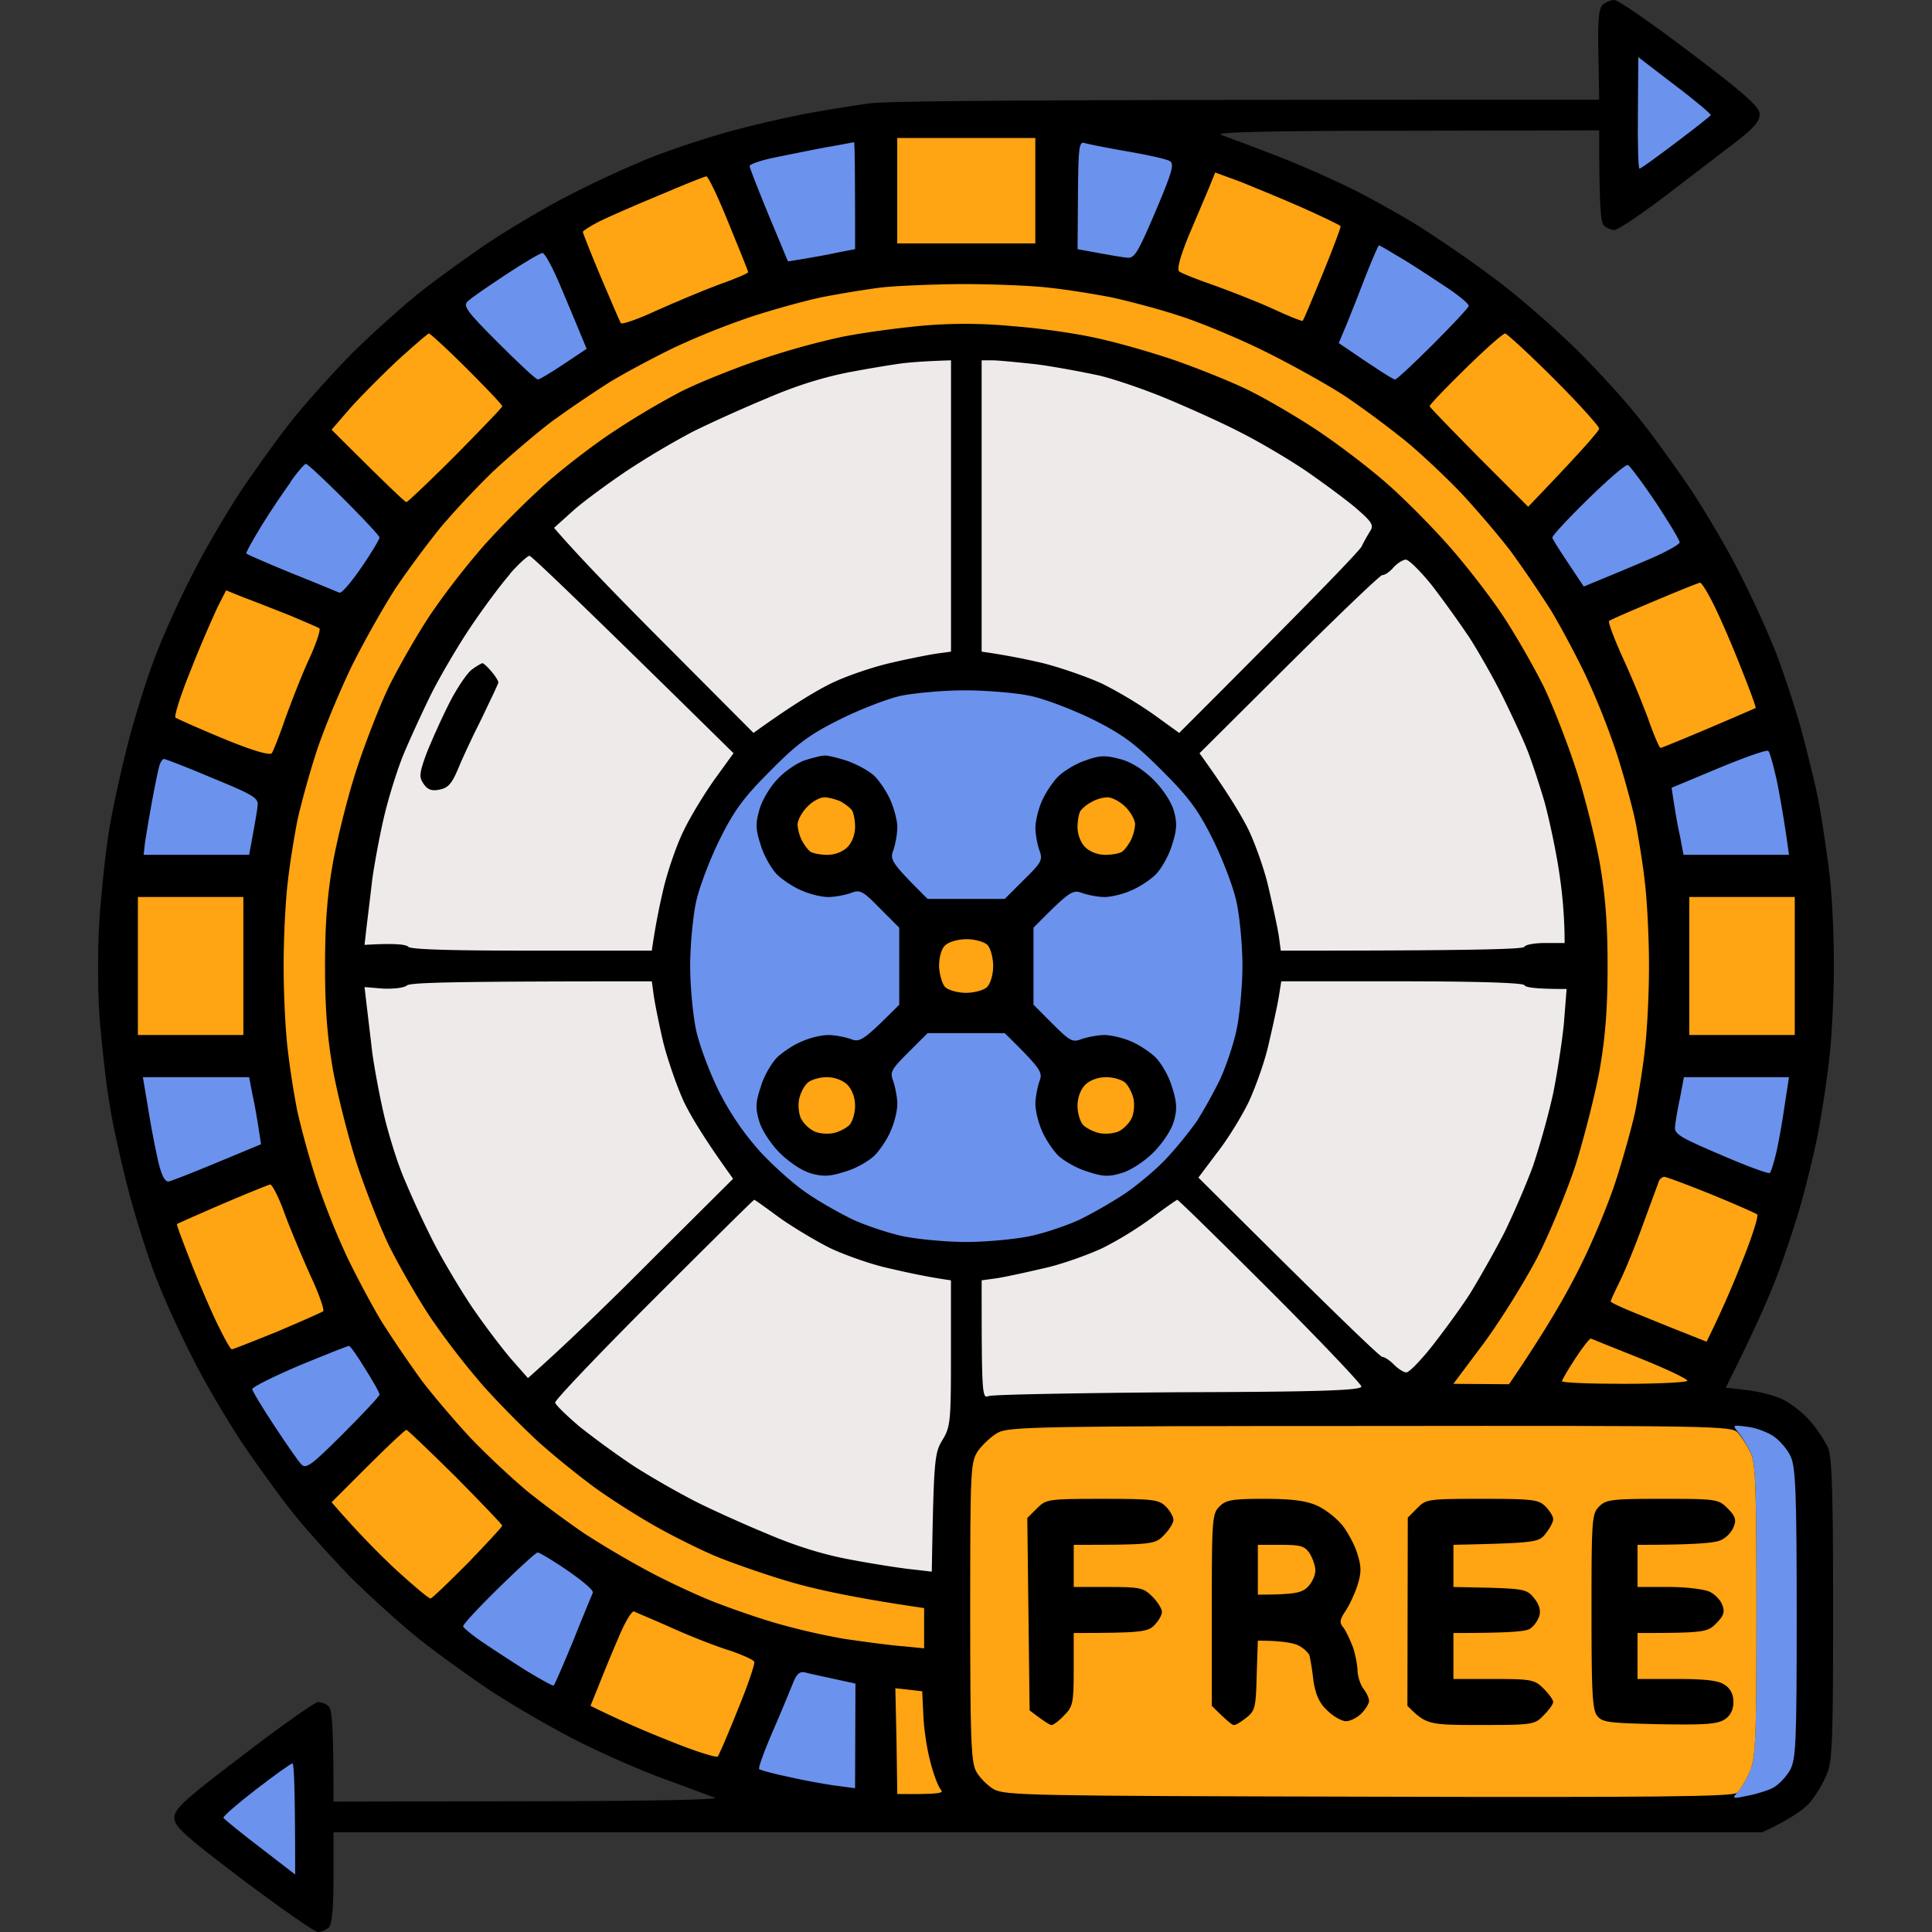
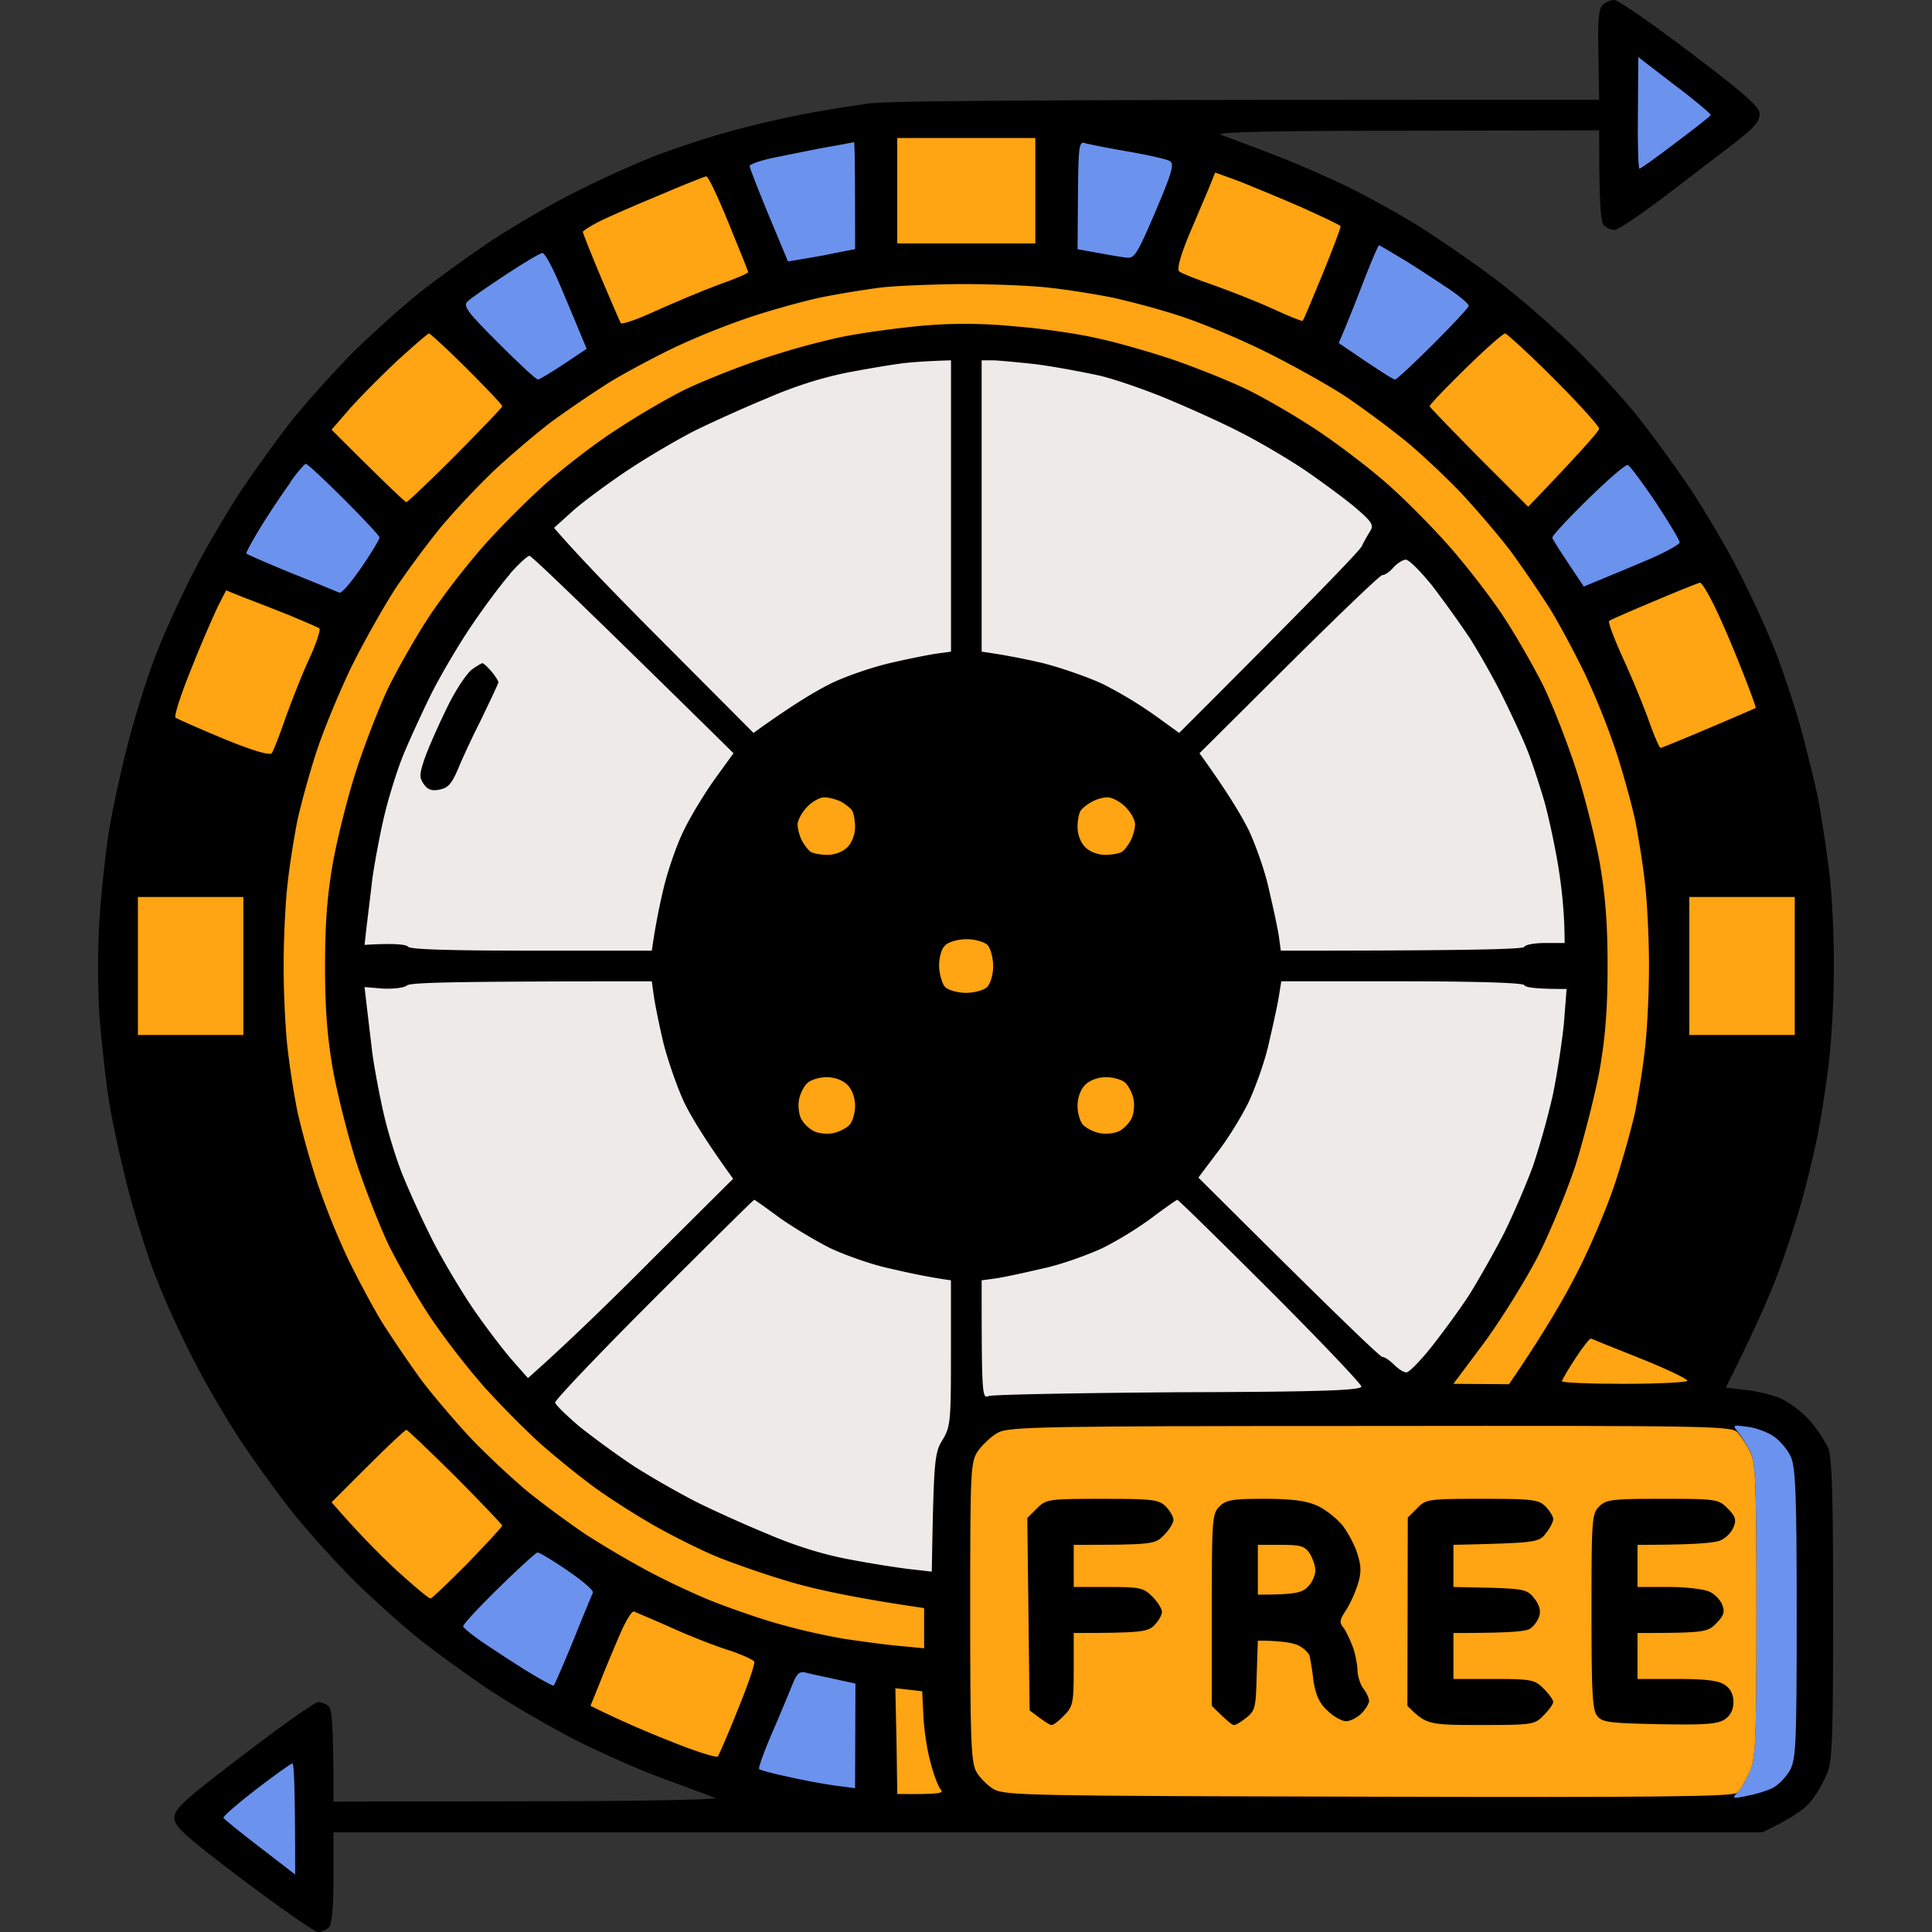
<svg xmlns="http://www.w3.org/2000/svg" width="100" height="100" fill="none">
  <rect width="100%" height="100%" fill="#333333" stroke="none" />
  <path d="M82.733 2.818c-.04-1.806.02-2.401.238-2.58C83.13.1 83.388 0 83.547 0c.178-.02 1.925 1.19 3.89 2.679 2.76 2.083 3.594 2.817 3.634 3.174.04.397-.219.715-1.29 1.548-.755.575-2.383 1.825-3.634 2.778-1.25.952-2.422 1.726-2.58 1.726a.923.923 0 0 1-.556-.238c-.159-.179-.238-.972-.238-4.92l-10.065.02c-7.246 0-9.926.078-9.49.217.318.12 1.569.576 2.78 1.052 1.21.456 2.938 1.23 3.871 1.686.933.457 2.501 1.33 3.474 1.925.973.615 2.76 1.825 3.97 2.738 1.211.893 3.117 2.56 4.269 3.69 1.15 1.131 2.68 2.818 3.394 3.75.735.933 1.886 2.54 2.58 3.572.676 1.032 1.768 2.857 2.383 4.067a53.517 53.517 0 0 1 1.965 4.266c.437 1.151 1.072 3.056 1.39 4.266.318 1.21.675 2.679.794 3.274.12.595.357 2.063.516 3.274.199 1.29.318 3.512.318 5.456 0 1.905-.14 4.187-.318 5.456a63.486 63.486 0 0 1-.516 3.274 56.01 56.01 0 0 1-.734 3.076c-.278 1.09-.894 2.956-1.35 4.166-.457 1.21-1.251 3.016-2.68 5.853l1.032.12c.576.059 1.41.257 1.846.456.437.198 1.092.694 1.47 1.13.376.417.793 1.072.952 1.41.199.515.258 2.4.258 8.392 0 6.568-.04 7.857-.318 8.472a6.105 6.105 0 0 1-.833 1.429c-.298.377-.993.893-2.521 1.607H17.262v2.322c0 1.567-.08 2.42-.238 2.599-.14.119-.377.238-.556.238-.159.02-1.906-1.21-3.871-2.679C9.54 95 9.024 94.543 9.024 94.087c0-.456.516-.932 3.573-3.254 1.965-1.508 3.712-2.738 3.871-2.738.159 0 .417.1.556.238.159.179.238.972.238 4.92l10.065-.02c5.558 0 9.906-.078 9.687-.178-.218-.079-1.429-.535-2.68-.992-1.25-.456-3.354-1.389-4.665-2.063a58.124 58.124 0 0 1-4.268-2.48c-1.032-.695-2.64-1.846-3.573-2.58-.913-.714-2.521-2.162-3.573-3.194-1.033-1.052-2.482-2.659-3.196-3.572-.735-.932-1.886-2.54-2.581-3.57-.675-1.033-1.767-2.858-2.382-4.068-.636-1.21-1.51-3.096-1.946-4.227-.456-1.11-1.112-3.214-1.489-4.642-.377-1.449-.833-3.492-.992-4.524-.179-1.032-.397-3.056-.516-4.464-.1-1.508-.1-3.651 0-5.16.099-1.428.317-3.471.496-4.563.179-1.09.635-3.174 1.012-4.623.377-1.428 1.033-3.531 1.49-4.642.436-1.131 1.31-3.016 1.945-4.227.615-1.21 1.707-3.035 2.382-4.067.695-1.032 1.846-2.639 2.58-3.571.715-.913 2.164-2.52 3.197-3.572 1.052-1.032 2.66-2.48 3.573-3.194.933-.734 2.541-1.885 3.573-2.58 1.033-.674 2.859-1.766 4.07-2.38a53.936 53.936 0 0 1 4.169-1.925c1.092-.437 3.017-1.072 4.268-1.409a58.627 58.627 0 0 1 3.87-.893 88.135 88.135 0 0 1 3.177-.516c1.032-.139 7.94-.198 37.818-.198l-.04-2.341z" fill="#000" />
  <path d="M11.565 94.088c-.02-.079.734-.734 1.687-1.468.953-.734 1.787-1.33 1.886-1.349.08 0 .14 1.29.14 5.754l-1.827-1.409c-1.013-.774-1.866-1.468-1.886-1.528z" fill="#6B92ED" />
  <path d="M46.443 92.857l-.04-2.738-.06-2.738 1.39.159.06 1.23c.02.654.179 1.746.357 2.4.16.655.417 1.31.536 1.449.199.198 0 .258-2.243.238z" fill="#FFA412" />
  <path d="M40.03 89.542a112.65 112.65 0 0 0 1.053-2.52c.198-.436.337-.535.675-.436.218.06.893.198 2.52.556l-.02 5.416-1.051-.139a33.202 33.202 0 0 1-2.422-.456c-.755-.159-1.43-.337-1.49-.397-.059-.06.279-.972.735-2.024z" fill="#6B92ED" />
  <path d="M30.981 87.263a90.55 90.55 0 0 1 1.033-2.5c.337-.814.694-1.41.813-1.35.12.06 1.033.437 2.006.873.972.437 2.302.953 2.958 1.151.635.218 1.21.476 1.25.576.04.118-.337 1.23-.853 2.48-.497 1.25-.973 2.34-1.033 2.42-.08.08-1.21-.278-2.521-.813a52.058 52.058 0 0 1-4.07-1.806l.417-1.031z" fill="#FFA412" />
-   <path d="M23.974 84.186c-.04-.08.794-.972 1.826-1.984 1.033-1.012 1.946-1.845 2.025-1.845.1 0 .794.417 1.549.933.774.535 1.37 1.031 1.31 1.15-.04.1-.516 1.23-1.012 2.48-.517 1.25-.973 2.302-1.013 2.322-.04.04-.675-.318-1.43-.774a97.192 97.192 0 0 1-2.282-1.488c-.516-.357-.953-.714-.973-.794z" fill="#6B92ED" />
+   <path d="M23.974 84.186c-.04-.08.794-.972 1.826-1.984 1.033-1.012 1.946-1.845 2.025-1.845.1 0 .794.417 1.549.933.774.535 1.37 1.031 1.31 1.15-.04.1-.516 1.23-1.012 2.48-.517 1.25-.973 2.302-1.013 2.322-.04.04-.675-.318-1.43-.774a97.192 97.192 0 0 1-2.282-1.488c-.516-.357-.953-.714-.973-.794" fill="#6B92ED" />
  <path d="M17.162 77.757l1.886-1.885c1.032-1.031 1.926-1.865 1.985-1.865.06 0 1.191 1.092 2.541 2.42 1.33 1.35 2.422 2.481 2.422 2.54 0 .06-.814.933-1.787 1.945-.992.992-1.846 1.825-1.925 1.825-.1 0-.874-.654-1.747-1.448-.874-.814-1.985-1.925-3.375-3.532z" fill="#FFA412" />
  <path d="M90.595 75.139c-.179-.337-.457-.813-.636-1.012-.297-.377-.278-.377.477-.278.417.04 1.052.278 1.37.496.317.219.734.695.893 1.072.238.555.298 1.924.298 8.115 0 6.706-.04 7.5-.338 8.075-.198.357-.595.774-.893.933-.318.158-.913.337-1.35.416-.774.16-.774.14-.457-.218.179-.198.477-.714.636-1.13.278-.616.317-1.886.317-8.275 0-6.547-.04-7.619-.317-8.194z" fill="#6B92ED" />
  <path d="M50.634 75.079c.238-.318.694-.754 1.032-.933.576-.297 2.283-.337 19.296-.337 17.648-.02 18.68 0 18.978.337.179.199.477.655.655 1.012.278.556.318 1.627.318 8.234 0 6.905-.04 7.659-.377 8.373-.199.437-.477.913-.636 1.032-.218.199-4.407.238-19.038.199-17.43-.04-18.799-.06-19.414-.377-.338-.199-.775-.635-.933-.953-.258-.496-.298-1.845-.298-8.274 0-7.48.02-7.718.417-8.313z" fill="#FFA412" />
  <path d="M82.376 83.392c0-4.762.02-5.04.397-5.417.357-.357.655-.396 3.275-.396 2.8 0 2.899.02 3.375.496.397.397.457.595.318.932-.08.258-.377.576-.635.695-.278.158-1.271.258-4.348.258v2.182h1.628c.913 0 1.866.12 2.124.258.258.12.556.436.635.675.14.357.08.555-.317.952-.437.456-.616.496-4.07.496v2.381h2.025c1.489 0 2.164.08 2.481.298.305.198.457.496.457.892 0 .397-.146.695-.437.893-.377.258-1.032.298-3.394.258-2.68-.06-2.978-.099-3.236-.456-.239-.318-.278-1.37-.278-5.397zm-9.51-4.841l.477-.476c.457-.477.556-.496 3.375-.496 2.62 0 2.918.04 3.276.396.218.219.397.516.397.635.02.14-.16.477-.378.754-.357.477-.496.496-4.784.596v2.182l1.906.04c1.767.06 1.926.099 2.283.555.258.318.337.635.258.893-.06.218-.258.516-.457.655-.198.159-.972.238-3.99.238v2.381h2.085c1.965 0 2.124.04 2.58.496.278.278.497.575.497.694 0 .12-.219.417-.497.695-.456.476-.556.496-3.275.496-2.7 0-2.8-.02-3.772-.992l.02-9.742zm-10.143 4.782c0-4.703.02-4.98.397-5.358.337-.337.655-.396 2.322-.396 1.43 0 2.164.099 2.74.357.437.198 1.032.674 1.33 1.051.278.377.635 1.032.754 1.469.199.635.199.952 0 1.587-.139.436-.417 1.032-.615 1.33-.318.475-.338.614-.1.892.14.198.358.675.497 1.052.119.377.218.912.218 1.19.02.278.14.675.298.893.179.218.298.516.298.635 0 .139-.179.436-.397.655-.219.218-.576.397-.794.397-.219 0-.655-.239-.973-.556-.417-.377-.595-.814-.715-1.528a13.222 13.222 0 0 0-.198-1.29c-.04-.158-.318-.416-.596-.555-.278-.12-.853-.238-2.084-.238l-.06 1.805c-.04 1.647-.08 1.826-.536 2.183-.278.218-.556.397-.655.377-.08 0-.357-.218-1.131-.992v-4.96z" fill="#000" />
  <path d="M65.106 82.538V79.96h1.19c1.013 0 1.231.06 1.49.436.158.258.297.655.297.893 0 .258-.178.635-.397.853-.298.298-.655.397-2.58.397z" fill="#FFA412" />
  <path d="M53.174 78.57l.496-.495c.477-.477.576-.496 3.395-.496 2.62 0 2.918.04 3.275.396.219.219.397.536.397.695 0 .159-.218.516-.496.793-.457.477-.596.497-4.665.497v2.182h1.786c1.648 0 1.827.04 2.283.496.278.278.497.635.497.794 0 .159-.179.476-.397.694-.338.337-.655.397-4.17.397v1.885c0 1.726-.039 1.924-.495 2.38-.258.279-.556.497-.636.497-.08.02-.377-.159-1.151-.754l-.12-9.96z" fill="#000" />
-   <path d="M13.055 71.905c-.02-.1 1.092-.655 2.442-1.23 1.35-.556 2.501-1.012 2.56-1.012.06-.02.437.516.834 1.17.417.655.755 1.25.755 1.35 0 .079-.854.991-1.886 2.023-1.648 1.647-1.926 1.846-2.164 1.588-.159-.16-.774-1.052-1.39-1.985-.615-.932-1.131-1.785-1.151-1.904z" fill="#6B92ED" />
  <path d="M80.847 71.488c.02-.1.337-.635.714-1.21.377-.576.735-1.032.794-.992.08.04 1.211.496 2.561 1.031 1.33.536 2.422 1.052 2.422 1.151 0 .08-1.469.159-3.275.159-1.807 0-3.256-.06-3.216-.139z" fill="#FFA412" />
  <path d="M57.064 64.602a18.695 18.695 0 0 0 2.58-1.587c.656-.496 1.231-.893 1.29-.913.06 0 2.224 2.123 4.825 4.722 2.58 2.58 4.705 4.822 4.705 4.94 0 .2-2.065.279-9.47.298-5.22.04-9.648.12-9.826.199-.338.139-.358-.06-.358-5.992l.735-.1c.417-.059 1.509-.297 2.442-.515.933-.199 2.303-.695 3.077-1.052zm-28.33 7.996c-.02-.119 2.283-2.54 5.102-5.357 2.82-2.817 5.162-5.139 5.202-5.139.04 0 .615.417 1.29.913.695.496 1.886 1.21 2.64 1.587.754.357 2.144.853 3.077 1.052.933.218 2.025.456 3.176.615v3.77c0 3.551-.02 3.809-.456 4.523-.397.655-.437 1.032-.536 6.786l-1.052-.12c-.556-.059-1.966-.277-3.117-.495-1.41-.258-2.839-.695-4.367-1.35-1.251-.515-2.958-1.289-3.772-1.706a46.19 46.19 0 0 1-3.077-1.766 46.068 46.068 0 0 1-2.839-2.063c-.675-.575-1.25-1.13-1.27-1.25z" fill="#EEEAE9" />
-   <path d="M9.161 63.352c.04-.02 1.092-.496 2.343-1.031 1.25-.536 2.382-.993 2.481-1.012.1 0 .457.674.754 1.527.318.854.933 2.302 1.35 3.234.437.933.715 1.747.636 1.806-.1.06-1.172.536-2.383 1.052-1.23.496-2.283.912-2.342.912-.06 0-.338-.476-.616-1.051-.297-.556-.933-2.024-1.409-3.215-.476-1.21-.854-2.202-.814-2.222zm75.876.041c.397-1.091.774-2.103.814-2.222v-.02c.06-.119.178-.238.297-.238.1 0 1.211.417 2.442.913 1.211.496 2.283.972 2.362 1.032.08.079-.277 1.21-.813 2.52a52.03 52.03 0 0 1-1.807 4.067l-1.052-.417c-.556-.218-1.688-.675-2.462-.992-.794-.317-1.449-.615-1.449-.674 0-.06.219-.516.477-1.052.258-.516.794-1.826 1.19-2.917z" fill="#FFA412" />
-   <path d="M86.703 58.294c.02-.258.139-.933.258-1.488l.198-1.052h5.44L92.36 57.3c-.119.834-.317 1.925-.436 2.421-.12.496-.258.933-.318.992-.06.06-1.191-.357-2.521-.932-2.184-.933-2.442-1.092-2.382-1.488zM8.19 60.119a45.689 45.689 0 0 1-.517-2.718l-.278-1.647h5.5l.178.932c.12.536.258 1.31.437 2.54l-2.243.933c-1.231.516-2.363.952-2.522.992-.198.04-.377-.278-.555-1.032z" fill="#6B92ED" />
  <path d="M65.682 53.968c.218-.933.457-2.024.516-2.42l.12-.755h6.233c3.97 0 6.293.08 6.352.199.06.119.576.198 2.184.198l-.14 1.786c-.098.972-.356 2.659-.575 3.71a41.623 41.623 0 0 1-1.012 3.631c-.338.933-1.013 2.5-1.49 3.472-.495.973-1.31 2.401-1.786 3.175-.496.774-1.39 1.984-1.965 2.718-.596.754-1.191 1.35-1.31 1.35-.14.02-.437-.18-.655-.397-.219-.219-.477-.397-.596-.397s-2.303-2.084-9.529-9.286l.953-1.27c.536-.674 1.27-1.865 1.648-2.639.357-.773.854-2.142 1.052-3.075zm-45.84-2.798c.536.02 1.072-.04 1.21-.158.18-.159 2.224-.218 12.686-.218l.1.734c.059.416.277 1.508.496 2.44.238.933.714 2.302 1.072 3.075.377.774 1.091 1.965 2.54 3.969l-4.148 4.127c-2.264 2.281-4.666 4.603-6.472 6.19l-.873-.992c-.477-.556-1.43-1.806-2.085-2.778-.655-.992-1.588-2.56-2.064-3.531a51.525 51.525 0 0 1-1.45-3.175c-.317-.774-.754-2.183-.972-3.115-.219-.933-.497-2.4-.616-3.274-.1-.873-.238-1.984-.397-3.373l.973.08z" fill="#EEEAE9" />
  <path d="M87.438 53.571V46.428h5.459v7.143h-5.46zm-80.301 0V46.428h5.459v7.143h-5.46z" fill="#FFA412" />
-   <path d="M7.852 41.567c.16-.873.338-1.746.397-1.924v-.02c.06-.179.16-.337.239-.337.08 0 1.21.436 2.52.992 2.125.873 2.383 1.031 2.324 1.428-.02.258-.14.933-.437 2.54h-5.46l.06-.556c.04-.297.199-1.25.357-2.123zm78.671-.793l2.422-1.012c1.35-.556 2.502-.972 2.581-.893.08.06.278.794.457 1.607.158.814.377 2.004.615 3.77h-5.46l-.178-.952c-.119-.516-.258-1.29-.437-2.52zM43.465 37.24c1.032-.516 2.461-1.071 3.176-1.23.715-.139 2.184-.278 3.276-.278 1.091 0 2.6.12 3.374.278.775.159 2.224.714 3.276 1.23 1.548.774 2.184 1.25 3.573 2.64 1.39 1.388 1.866 2.023 2.64 3.57.517 1.052 1.072 2.5 1.231 3.274.16.754.298 2.242.298 3.274s-.139 2.5-.298 3.274c-.158.774-.555 1.925-.853 2.58a25.06 25.06 0 0 1-1.211 2.182 20.051 20.051 0 0 1-1.588 1.944c-.497.536-1.45 1.33-2.105 1.786a24.403 24.403 0 0 1-2.382 1.37c-.655.297-1.806.694-2.58.852-.775.159-2.244.298-3.276.298-1.032 0-2.521-.139-3.276-.298-.754-.159-1.925-.555-2.58-.853-.655-.317-1.727-.913-2.383-1.369-.655-.437-1.746-1.409-2.441-2.163a14.457 14.457 0 0 1-2.144-3.154c-.477-.973-1.013-2.401-1.172-3.175-.158-.774-.297-2.242-.297-3.274s.139-2.52.297-3.274c.16-.773.715-2.222 1.231-3.273.775-1.548 1.25-2.183 2.64-3.572 1.37-1.389 2.025-1.865 3.574-2.639z" fill="#6B92ED" />
  <path d="M40.291 40.279c.377-.397 1.012-.814 1.39-.933.377-.119.833-.238.992-.238.159-.02.695.12 1.191.278.497.179 1.112.516 1.37.754s.635.794.834 1.23c.198.437.377 1.092.377 1.429 0 .357-.1.893-.199 1.19-.198.516-.139.635 1.767 2.54h3.99l.993-.992c.933-.913.993-1.032.794-1.548a4.364 4.364 0 0 1-.198-1.13c0-.338.139-.933.317-1.35.16-.397.536-.972.834-1.29.298-.297.933-.694 1.43-.853.754-.277 1.051-.277 1.786-.08.576.14 1.191.537 1.727 1.053.496.495.933 1.15 1.072 1.627.179.634.159.992-.1 1.785-.158.536-.555 1.23-.853 1.528-.317.298-.893.674-1.31.833-.397.179-1.012.318-1.33.318-.318 0-.834-.1-1.132-.199-.516-.198-.635-.139-2.54 1.786v3.988l.992.992c.913.913 1.032.972 1.529.774.317-.1.833-.198 1.15-.198.319 0 .934.138 1.35.317.398.159.974.536 1.291.833.298.298.695.973.854 1.528.258.794.278 1.15.1 1.786-.14.476-.577 1.13-1.073 1.627-.456.456-1.191.932-1.628 1.051-.655.199-.953.199-1.786-.079-.536-.159-1.231-.556-1.529-.853-.298-.318-.675-.893-.834-1.31-.178-.396-.317-1.012-.317-1.329 0-.317.099-.833.198-1.15.199-.497.14-.616-1.786-2.52h-3.99l-.993.991c-.913.913-.973 1.032-.775 1.528.1.318.199.834.199 1.151 0 .317-.139.933-.318 1.33-.158.416-.536.991-.833 1.309-.298.297-.973.694-1.529.853-.794.258-1.151.278-1.787.1-.476-.14-1.131-.576-1.627-1.072-.457-.456-.934-1.19-1.053-1.627-.198-.655-.198-.953.08-1.786.159-.555.556-1.23.853-1.528.318-.297.894-.674 1.31-.833.398-.179.993-.317 1.33-.317.338 0 .834.099 1.132.198.516.198.636.139 2.541-1.766v-3.988l-.992-.992c-.913-.933-1.033-.992-1.529-.794-.318.1-.814.199-1.151.199-.338 0-.933-.14-1.33-.318-.417-.159-.993-.535-1.31-.833-.298-.298-.695-.992-.854-1.528-.278-.853-.278-1.11-.06-1.885.16-.516.576-1.19.973-1.587z" fill="#000" />
  <path d="M55.773 57.243c0-.437.159-.854.397-1.092.238-.238.655-.396 1.092-.396.377 0 .834.139.992.297.16.159.358.536.417.834.06.317.02.753-.099.992-.119.258-.417.555-.655.674-.258.12-.695.159-.993.1-.317-.06-.694-.259-.853-.417-.16-.159-.298-.615-.298-.992zm-14.412-.338c.06-.317.258-.694.436-.853.16-.158.616-.297.993-.297.417 0 .834.158 1.072.396.238.238.397.655.397 1.092 0 .377-.139.833-.298.992-.159.158-.536.357-.834.416-.317.06-.754.02-.992-.099a1.652 1.652 0 0 1-.675-.655c-.12-.258-.159-.694-.1-.992zm7.245-6.885c0-.476.12-.912.318-1.09.179-.18.675-.318 1.112-.318.417 0 .913.139 1.072.297.159.16.298.655.298 1.092 0 .456-.14.912-.318 1.09-.159.16-.655.298-1.092.298-.417 0-.913-.138-1.072-.297-.159-.159-.298-.655-.318-1.072zm7.326-8.055c.08-.12.317-.318.536-.437.218-.138.595-.258.853-.258.239 0 .656.219.933.496.278.278.497.675.497.893 0 .219-.1.596-.219.834-.139.258-.337.516-.456.595-.12.08-.516.159-.854.159-.397 0-.814-.159-1.052-.397-.238-.238-.397-.655-.397-1.052 0-.337.08-.734.159-.833zm-14.65.694c.02-.238.238-.634.496-.892.258-.278.655-.497.893-.497.218 0 .595.1.854.219.238.139.496.337.575.456.08.12.159.516.159.853 0 .397-.159.814-.397 1.052-.238.238-.655.397-1.032.397-.358 0-.755-.08-.874-.159-.119-.08-.317-.337-.456-.595-.12-.238-.219-.615-.219-.834zM9.898 34.623a64.81 64.81 0 0 1 1.37-3.214l.437-.853.933.377c.536.198 1.588.615 2.342.912.755.318 1.45.615 1.549.675.079.06-.16.794-.536 1.607-.377.814-.913 2.202-1.231 3.075-.298.873-.616 1.667-.695 1.786-.12.12-1.012-.139-2.501-.754-1.29-.535-2.402-1.032-2.482-1.091-.08-.08.278-1.21.814-2.52zm73.39-2.48c.06-.06 1.111-.516 2.342-1.031 1.211-.516 2.263-.933 2.363-.953.08 0 .377.476.655 1.032.298.575.933 2.024 1.41 3.234.476 1.19.853 2.202.813 2.222-.04.02-1.131.496-2.442 1.052-1.31.555-2.422 1.012-2.481 1.012-.06 0-.357-.695-.655-1.548a51.568 51.568 0 0 0-1.35-3.234c-.417-.933-.715-1.726-.655-1.786z" fill="#FFA412" />
  <path d="M71.555 29.762c.1.02.377-.159.576-.397.198-.218.496-.397.635-.397.159 0 .754.596 1.35 1.33a58.708 58.708 0 0 1 1.965 2.738c.477.754 1.27 2.142 1.727 3.075.457.933 1.013 2.123 1.231 2.679.219.535.616 1.746.894 2.678.258.933.595 2.54.754 3.572.159 1.031.298 2.301.298 3.77h-.993c-.536 0-1.032.079-1.092.198-.06.119-2.382.198-12.606.198l-.099-.734c-.06-.416-.297-1.508-.516-2.44-.198-.933-.695-2.322-1.052-3.076-.377-.754-1.092-1.964-2.541-3.968l4.625-4.603c2.561-2.54 4.725-4.623 4.844-4.623zM24.368 32.44c.655-.973 1.568-2.203 2.025-2.719v-.02c.456-.515.913-.932 1.012-.932.1 0 2.521 2.302 10.562 10.218l-.934 1.29c-.516.714-1.25 1.905-1.627 2.678-.378.754-.854 2.143-1.072 3.076a35.136 35.136 0 0 0-.596 3.174h-6.194c-4.188 0-6.273-.06-6.412-.198-.099-.119-.655-.198-2.263-.1l.1-.892c.059-.496.198-1.607.297-2.48.12-.873.397-2.341.616-3.274.218-.932.655-2.341.972-3.135.318-.774.973-2.202 1.45-3.175.476-.952 1.409-2.54 2.064-3.511z" fill="#EEEAE9" />
  <path d="M23.138 36.627c.416-.873.992-1.726 1.25-1.945.258-.198.536-.357.596-.357.06.02.278.218.476.456.199.239.338.477.338.536 0 .06-.397.893-.874 1.885-.496.972-1.052 2.183-1.25 2.679-.298.694-.497.912-.933.992-.397.08-.616 0-.814-.298-.238-.337-.219-.536.08-1.389.198-.555.714-1.706 1.13-2.56z" fill="#000" />
  <path d="M80.349 27.839c-.04-.08.794-.973 1.826-1.984 1.033-1.012 1.966-1.826 2.085-1.786.1.04.754.913 1.449 1.944.675 1.032 1.23 1.945 1.23 2.064 0 .099-.773.535-1.726.932-.973.417-2.085.873-3.236 1.35l-.794-1.191c-.437-.655-.814-1.25-.834-1.33zm-66.82-.616a44.53 44.53 0 0 1 1.509-2.262v-.02c.357-.516.734-.933.794-.933.08 0 .973.834 1.985 1.846.993.992 1.826 1.884 1.826 1.964 0 .099-.416.793-.933 1.547-.536.774-1.032 1.37-1.15 1.31-.1-.04-1.232-.516-2.482-1.012-1.251-.516-2.303-.972-2.323-1.012-.04-.04.318-.674.774-1.428z" fill="#6B92ED" />
  <path d="M50.81 33.73V18.65h.536c.318 0 1.31.1 2.244.199.933.119 2.422.397 3.335.595.893.218 2.54.794 3.653 1.27 1.131.476 2.759 1.21 3.632 1.667.874.436 2.403 1.329 3.375 1.984.973.674 2.184 1.567 2.68 2.004.774.674.854.833.635 1.15-.119.199-.317.536-.416.754-.1.219-2.263 2.48-9.45 9.663l-1.29-.932a21.769 21.769 0 0 0-2.68-1.608c-.774-.357-2.144-.833-3.077-1.071a35.206 35.206 0 0 0-3.177-.595zm-6.747-14.484c1.151-.219 2.402-.417 2.779-.457.377-.04 1.072-.099 2.382-.139v15.08l-.734.099c-.417.06-1.509.278-2.442.496-.933.218-2.323.694-3.077 1.071s-1.965 1.092-3.97 2.54l-4.328-4.345c-2.382-2.381-4.705-4.762-5.995-6.27l.992-.893c.536-.476 1.807-1.409 2.78-2.063a42.796 42.796 0 0 1 3.374-2.004c.874-.437 2.62-1.23 3.871-1.746 1.51-.655 2.978-1.111 4.368-1.37z" fill="#EEEAE9" />
  <path d="M73.998 21.031c-.04-.04.793-.913 1.826-1.924 1.032-1.012 1.965-1.846 2.084-1.846.1.02 1.25 1.072 2.521 2.341 1.27 1.27 2.323 2.441 2.343 2.58 0 .119-.834 1.091-3.673 4.047l-2.54-2.54c-1.39-1.408-2.542-2.598-2.561-2.658zm-55.943.179c.497-.576 1.608-1.687 2.462-2.5.873-.794 1.628-1.449 1.687-1.449.06 0 .953.814 1.966 1.826 1.012 1.012 1.846 1.884 1.826 1.944 0 .06-1.092 1.19-2.422 2.54-1.33 1.33-2.481 2.42-2.54 2.42-.06 0-.954-.833-3.872-3.75l.893-1.031zm24.516-5.833a54.245 54.245 0 0 1 2.879-.476c.714-.1 2.62-.178 4.268-.198 1.628 0 3.732.079 4.665.198.933.1 2.362.337 3.176.496.814.179 2.343.575 3.375.913 1.032.317 3.057 1.15 4.467 1.845 1.41.694 3.335 1.766 4.268 2.38a51.775 51.775 0 0 1 3.077 2.283c.774.635 2.064 1.845 2.878 2.698.814.873 1.986 2.242 2.6 3.056a65.72 65.72 0 0 1 2.026 2.976c.496.813 1.31 2.341 1.806 3.373a39.332 39.332 0 0 1 1.588 3.968c.378 1.15.814 2.758.993 3.571.159.814.397 2.242.496 3.175.12.933.219 2.897.219 4.365 0 1.468-.1 3.433-.219 4.365-.099.933-.337 2.361-.496 3.175-.179.813-.635 2.46-1.032 3.67s-1.25 3.254-1.926 4.564c-.655 1.31-1.727 3.174-3.573 5.873l-2.879-.02 1.588-2.123c.874-1.19 2.105-3.175 2.76-4.425.635-1.25 1.528-3.412 1.985-4.801.437-1.409.993-3.591 1.23-4.861.299-1.707.418-3.175.418-5.417s-.12-3.71-.417-5.397c-.238-1.29-.774-3.432-1.211-4.762-.437-1.349-1.191-3.293-1.688-4.325-.516-1.032-1.488-2.738-2.183-3.77-.695-1.031-1.966-2.659-2.82-3.61-.853-.953-2.262-2.382-3.136-3.136-.873-.774-2.442-1.964-3.474-2.659-1.032-.694-2.62-1.627-3.533-2.083-.894-.456-2.64-1.15-3.871-1.587-1.211-.417-3.078-.953-4.11-1.17-1.032-.239-2.977-.517-4.327-.616a25.486 25.486 0 0 0-4.765-.02c-1.27.12-3.176.377-4.208.596a40.305 40.305 0 0 0-4.229 1.19c-1.27.436-3.057 1.15-3.97 1.607a41.452 41.452 0 0 0-3.514 2.084c-1.032.674-2.62 1.904-3.514 2.698a46.744 46.744 0 0 0-3.136 3.135 40.059 40.059 0 0 0-2.78 3.571c-.694 1.032-1.667 2.738-2.183 3.77-.496 1.032-1.25 2.976-1.688 4.325-.436 1.33-.972 3.473-1.21 4.762-.298 1.687-.417 3.155-.417 5.397 0 2.242.119 3.71.417 5.417.238 1.27.774 3.412 1.21 4.762.437 1.329 1.192 3.273 1.688 4.305.516 1.032 1.489 2.738 2.184 3.77a40.254 40.254 0 0 0 2.72 3.512 48.955 48.955 0 0 0 2.838 2.877 44.904 44.904 0 0 0 2.78 2.262c.773.575 2.203 1.488 3.176 2.043.972.556 2.421 1.27 3.176 1.588.754.317 2.442.912 3.712 1.29 1.29.396 3.415.872 7.107 1.408v2.083l-1.23-.119c-.696-.06-2.006-.238-2.939-.377a34.47 34.47 0 0 1-3.375-.773c-.933-.258-2.402-.774-3.275-1.112-.874-.337-2.402-1.051-3.375-1.567a50.283 50.283 0 0 1-3.375-1.984 52.717 52.717 0 0 1-2.978-2.203 43.727 43.727 0 0 1-2.878-2.698c-.814-.873-1.985-2.242-2.6-3.055a65.8 65.8 0 0 1-2.025-2.977c-.497-.813-1.31-2.34-1.807-3.373a39.367 39.367 0 0 1-1.588-3.968 45.164 45.164 0 0 1-.993-3.571 44.52 44.52 0 0 1-.496-3.175c-.12-.932-.218-2.897-.218-4.365 0-1.468.099-3.432.218-4.365.1-.932.338-2.361.496-3.175.179-.813.616-2.42.993-3.571.377-1.15 1.21-3.155 1.846-4.464.655-1.31 1.688-3.135 2.303-4.068a51.68 51.68 0 0 1 2.283-3.075 43.759 43.759 0 0 1 2.7-2.877c.873-.814 2.243-1.984 3.057-2.6a65.721 65.721 0 0 1 2.978-2.023c.814-.496 2.342-1.31 3.374-1.806a39.415 39.415 0 0 1 3.97-1.587c1.152-.377 2.8-.833 3.673-1.012z" fill="#FFA412" />
  <path d="M24.21 15.595c.16-.159 1.053-.774 1.986-1.389s1.767-1.11 1.886-1.11.536.773.933 1.725c.417.973.873 2.084 1.35 3.234l-1.191.794c-.655.437-1.251.794-1.33.794-.1 0-1.013-.853-2.045-1.885-1.648-1.647-1.846-1.925-1.588-2.163zm45.5 1.17c.218-.535.675-1.686.992-2.52.338-.853.636-1.547.675-1.547.04 0 .675.377 1.43.833.734.456 1.747 1.131 2.283 1.488.516.357.933.714.933.814 0 .079-.834.972-1.846 1.984-.993.992-1.886 1.825-1.966 1.825-.1 0-.774-.416-2.918-1.885l.417-.992z" fill="#6B92ED" />
  <path d="M31.002 11.469c.476-.238 1.886-.853 3.136-1.37 1.251-.535 2.343-.972 2.422-.972.1 0 .616 1.092 1.152 2.421.555 1.35 1.012 2.48 1.012 2.54 0 .06-.695.357-1.548.655-.854.317-2.303.932-3.236 1.349-.933.436-1.747.714-1.807.635-.058-.098-.5-1.132-1.004-2.315l-.028-.066c-.516-1.23-.933-2.282-.933-2.342 0-.06.377-.297.834-.535zm30.507.773c.377-.893.853-2.004 1.052-2.48l.337-.834 1.35.496c.735.298 2.184.893 3.216 1.35 1.013.456 1.886.873 1.926.932.02.06-.397 1.17-.933 2.48s-.993 2.4-1.032 2.42c-.02.04-.715-.237-1.529-.614s-2.203-.913-3.077-1.23c-.873-.298-1.668-.616-1.787-.715-.119-.099.04-.734.477-1.805z" fill="#FFA412" />
  <path d="M55.775 12.897l.02-2.798c.02-2.5.06-2.778.338-2.698.198.06 1.19.257 2.223.436 1.032.179 2.025.397 2.184.496.258.139.139.556-.735 2.62-.933 2.182-1.092 2.44-1.489 2.38-.258-.02-.933-.139-2.54-.436zM39.992 8.175a212.55 212.55 0 0 1 2.68-.536c.814-.139 1.509-.278 1.528-.278.04-.02.06 1.23.06 5.536l-.933.178c-.536.12-1.31.258-2.541.457l-.993-2.381c-.536-1.31-.992-2.46-.992-2.56 0-.08.536-.278 1.19-.416z" fill="#6B92ED" />
  <path d="M46.441 12.599V7.143h7.147v5.456h-7.147z" fill="#FFA412" />
  <path d="M84.858 8.73c-.06 0-.1-1.29-.08-2.877l.02-2.896 1.886 1.448c1.033.774 1.866 1.488 1.866 1.548-.02.06-.833.694-1.806 1.428-.993.754-1.826 1.35-1.886 1.35z" fill="#6B92ED" />
</svg>